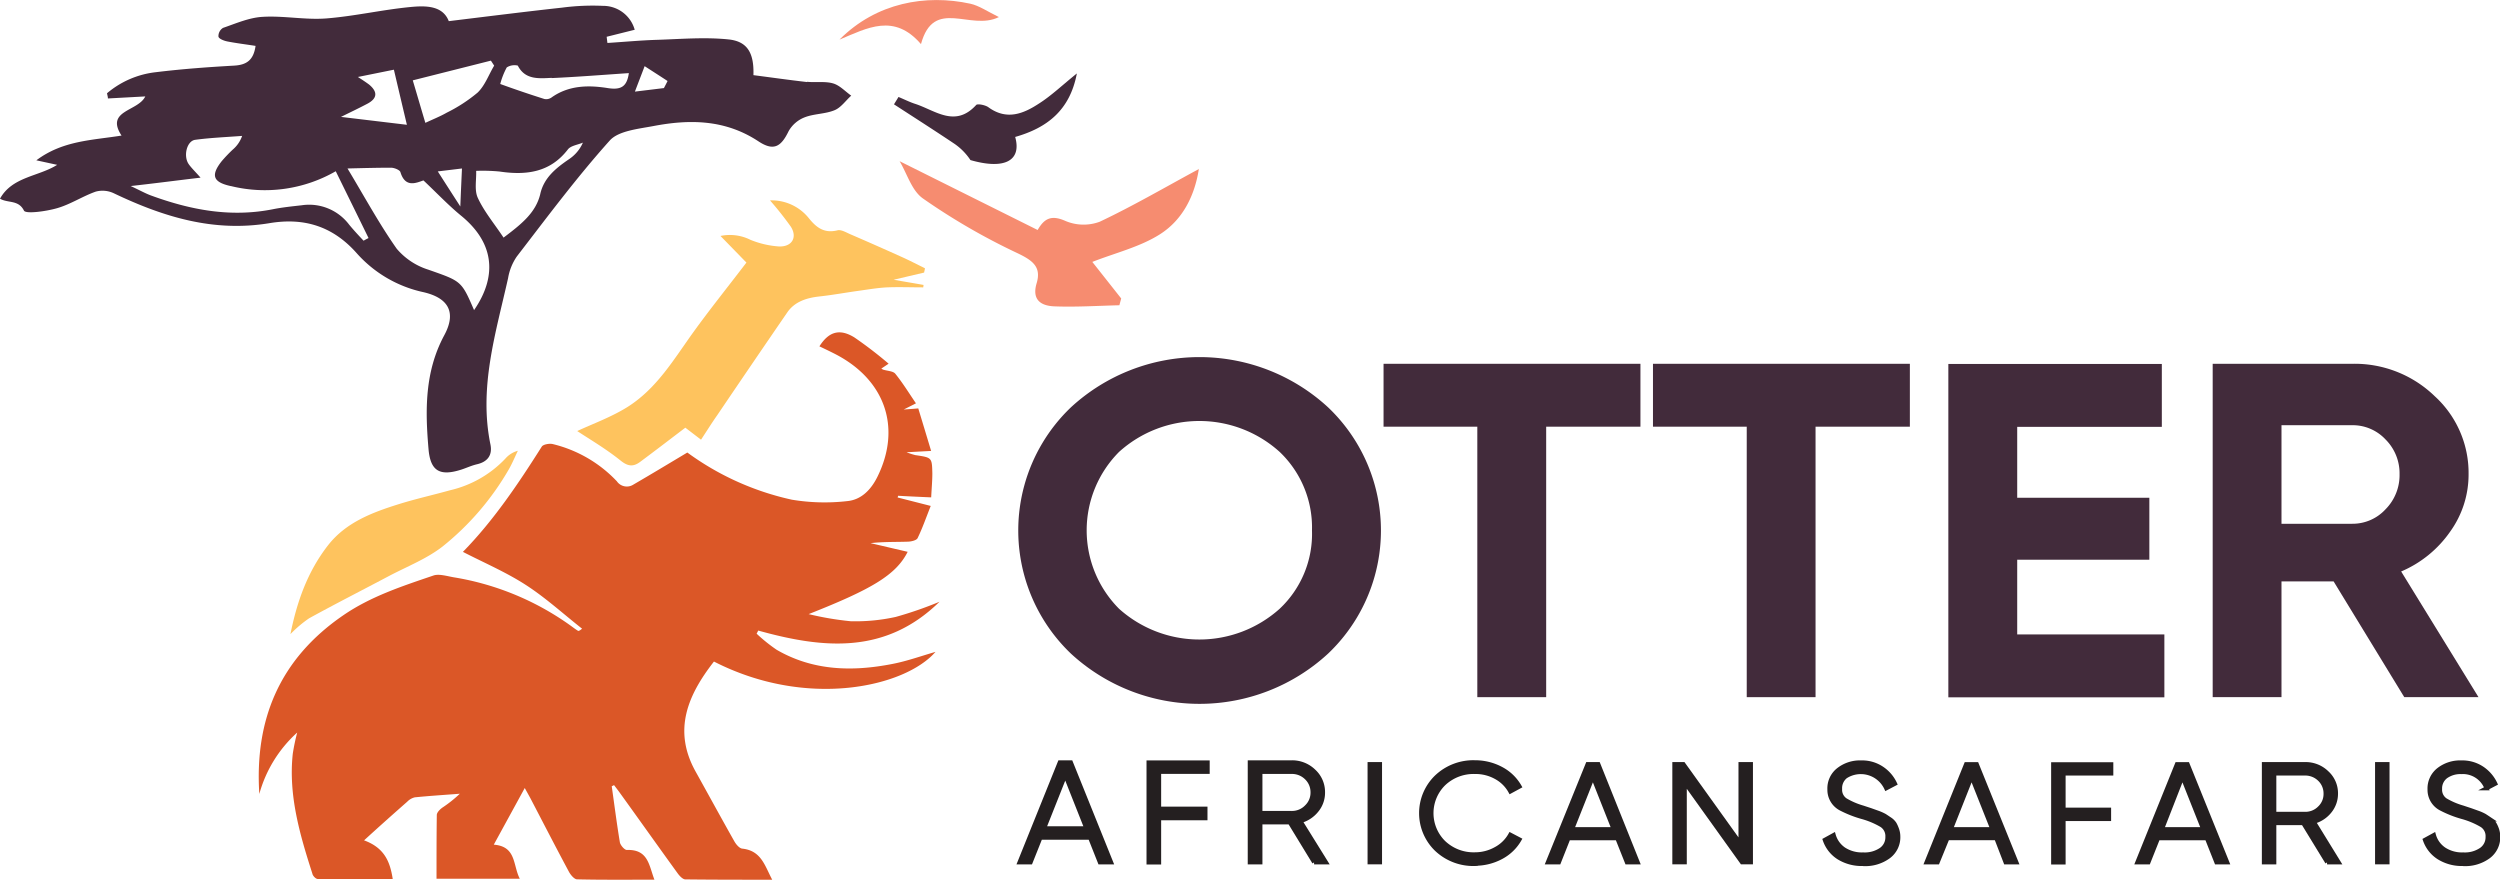
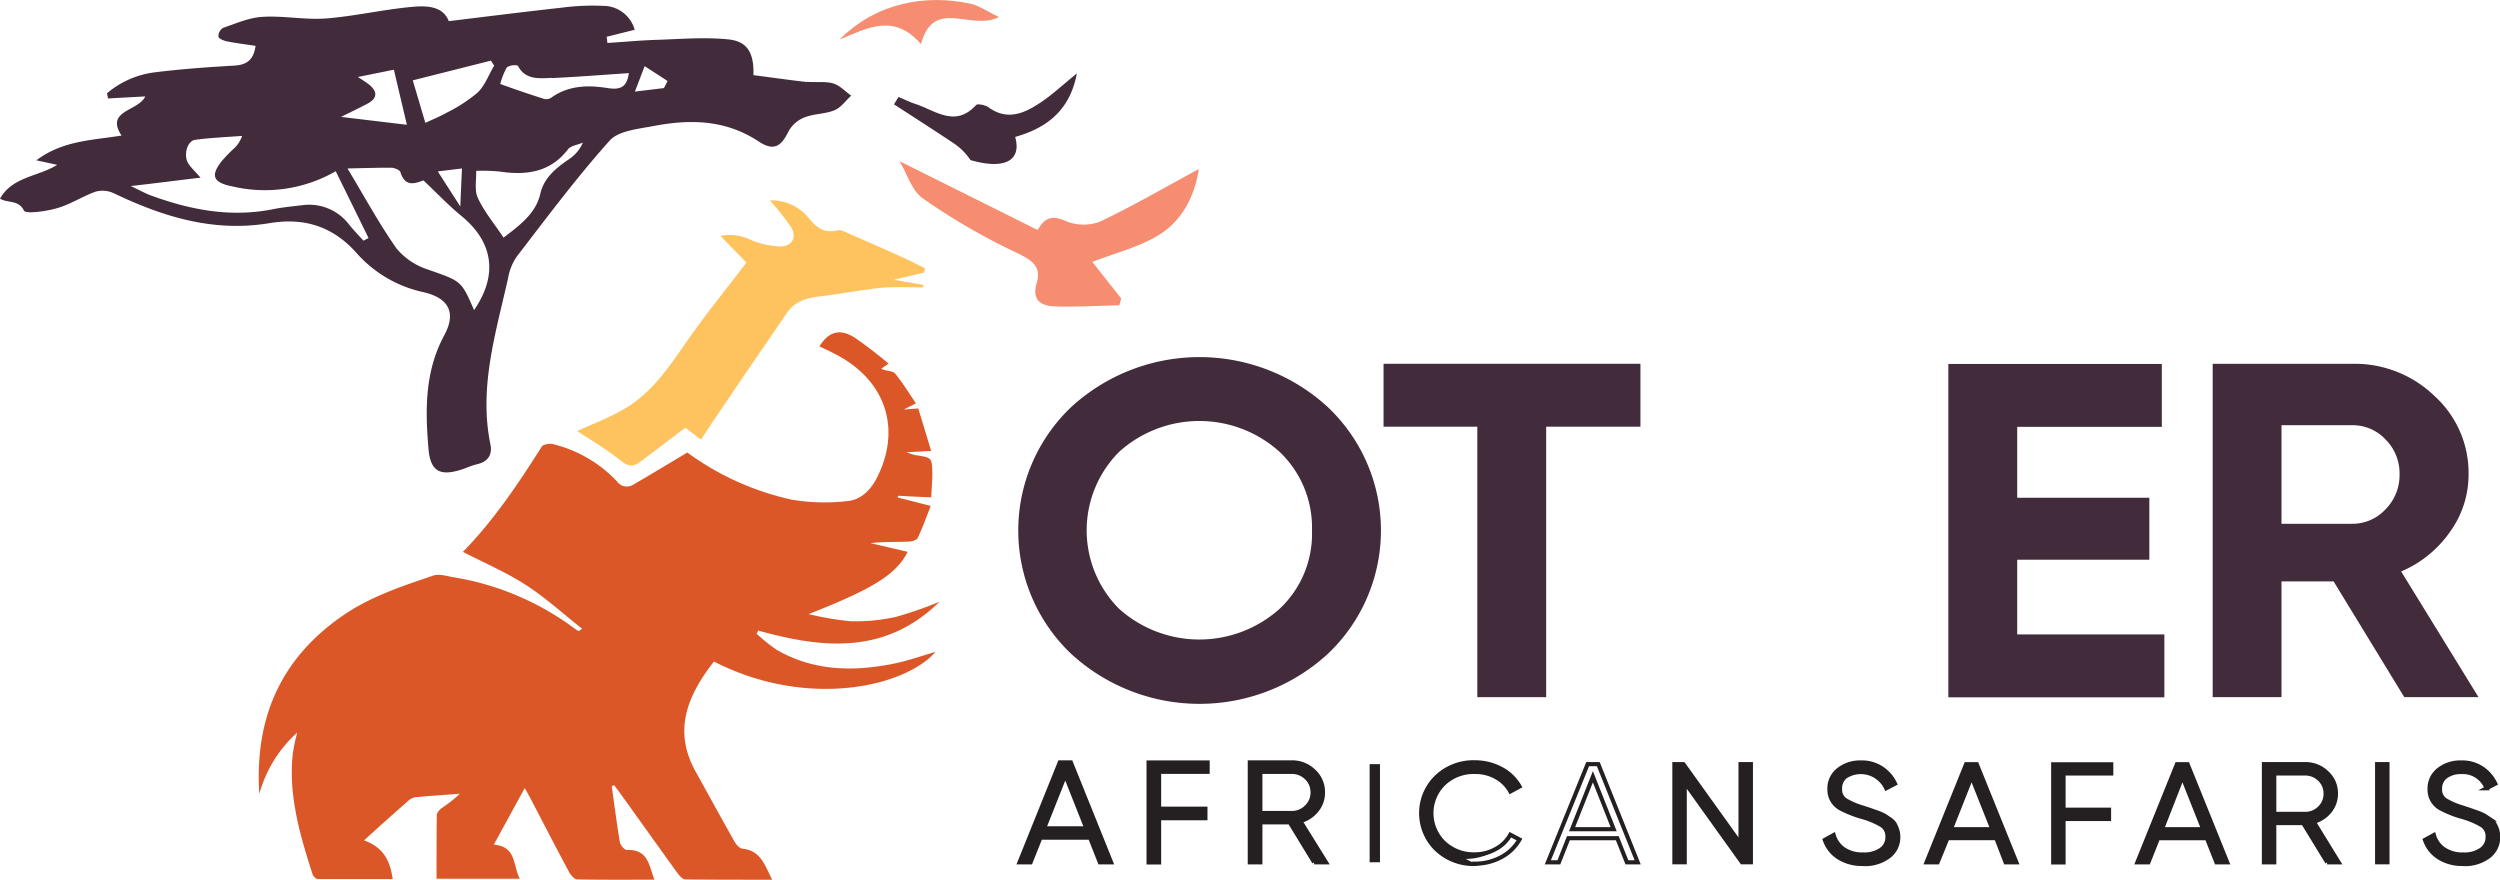
<svg xmlns="http://www.w3.org/2000/svg" id="Layer_1" data-name="Layer 1" viewBox="0 0 452.73 159.34">
  <defs>
    <style>.cls-1,.cls-7{fill:none;}.cls-2{clip-path:url(#clip-path);}.cls-3{fill:#db5727;}.cls-4{fill:#fec35e;}.cls-5{fill:#422b3b;}.cls-6{fill:#241f20;}.cls-7{stroke:#241f20;stroke-miterlimit:10;stroke-width:0.75px;}.cls-8{fill:#f68c70;}</style>
    <clipPath id="clip-path" transform="translate(-70.49 -280.84)">
      <rect class="cls-1" x="16.45" y="143.68" width="562.37" height="425.2" />
    </clipPath>
  </defs>
  <g class="cls-2">
    <path class="cls-3" d="M181.27,423.21c.48,3.38.91,6.77,1.47,10.15.09.53.84,1.4,1.26,1.4,3.89-.13,4,2.78,5,5.38-4.8,0-9.39.05-14-.06-.51,0-1.16-.79-1.47-1.35-2.36-4.4-4.64-8.83-6.95-13.26-.3-.56-.62-1.12-1.06-1.93l-5.61,10.26c4.12.32,3.44,3.73,4.71,6.17H149.54c0-3.91,0-7.72.05-11.53,0-.45.53-1,1-1.34a22.73,22.73,0,0,0,3.17-2.52c-2.71.21-5.44.38-8.15.65a2.83,2.83,0,0,0-1.37.79c-2.48,2.18-4.95,4.38-7.82,7,3.71,1.36,4.71,3.89,5.19,7-4.54,0-9,0-13.56,0-.37,0-.92-.56-1-1-2.27-7.07-4.35-14.17-3.54-21.69a37.11,37.11,0,0,1,.8-3.83,23.31,23.31,0,0,0-6.86,11.12c-.86-13.36,3.59-24.41,15.24-32.38,4.94-3.39,10.63-5.25,16.27-7.17,1-.36,2.46.1,3.67.31a50.16,50.16,0,0,1,21.72,9.14c.27.2.56.4.84.57.1,0,.24,0,.71-.4-3.38-2.66-6.57-5.58-10.17-7.91s-7.53-4-11.41-6c5.54-5.66,10-12.29,14.28-19.06.25-.41,1.41-.61,2-.46A23.59,23.59,0,0,1,182.2,368a2.19,2.19,0,0,0,3,.59c3.22-1.87,6.4-3.79,9.76-5.8a50.24,50.24,0,0,0,18.93,8.54,36,36,0,0,0,10,.26c2.59-.23,4.35-2.1,5.48-4.38,4.46-9,1.37-17.77-7.92-22.4-.85-.43-1.71-.84-2.57-1.25,1.69-2.66,3.65-3.27,6.34-1.61a74.6,74.6,0,0,1,6.19,4.75l-1.32.89a2.07,2.07,0,0,0,.34.19c.75.24,1.79.25,2.19.74,1.34,1.65,2.45,3.47,3.74,5.36L234.15,355c1.13-.08,1.74-.12,2.63-.2.75,2.45,1.5,4.95,2.33,7.7l-4.45.24a12.55,12.55,0,0,0,1.6.52c3,.44,3,.43,3.07,3.29,0,1.36-.13,2.75-.21,4.36-2.08-.09-4-.18-6-.29,0,.11-.06.22-.08.31l6,1.53c-.8,2-1.49,4-2.38,5.83-.19.4-1.13.62-1.72.64-2.24.08-4.49,0-6.8.27l6.72,1.57c-2.09,4.15-6.39,6.73-17.93,11.28a55.73,55.73,0,0,0,7.59,1.29,33.63,33.63,0,0,0,8.18-.78,68.64,68.64,0,0,0,7.93-2.75c-9.83,9.64-21.15,8.47-32.83,5.22l-.29.57a30.16,30.16,0,0,0,3.61,2.9c6.58,3.83,13.73,4,21,2.57,2.68-.52,5.26-1.46,7.78-2.18-5.48,6.32-23.19,10.42-40.12,1.75-4.75,6.09-7.47,12.43-3.34,19.89,2.36,4.24,4.68,8.5,7.07,12.73.31.53.9,1.22,1.41,1.26,3.44.38,4.06,3.08,5.41,5.63-5.43,0-10.58,0-15.73-.06-.49,0-1.1-.68-1.45-1.18-3.53-4.87-7-9.77-10.53-14.66-.3-.41-.62-.82-.93-1.23l-.36.18Z" transform="translate(-70.49 -280.84)" />
    <path class="cls-4" d="M197.46,360.48l-2.86-2.19c-2.81,2.13-5.47,4.18-8.18,6.19-1.21.9-2.18.87-3.54-.23-2.61-2.1-5.54-3.82-7.86-5.35,2.73-1.28,6.16-2.51,9.14-4.38,5.24-3.32,8.3-8.52,11.77-13.36,3-4.17,6.22-8.17,9.73-12.77-1.23-1.26-2.92-3-4.7-4.82a8.32,8.32,0,0,1,5.43.7,16.61,16.61,0,0,0,5.13,1.2c2.38.11,3.41-1.64,2.19-3.57a58.82,58.82,0,0,0-3.78-4.77,8.62,8.62,0,0,1,7,3.18c1.34,1.68,2.77,2.85,5.22,2.24.66-.17,1.55.37,2.28.69,3.13,1.35,6.23,2.72,9.33,4.12,1.43.64,2.82,1.37,4.22,2.05,0,.26-.1.53-.14.79l-5.52,1.3c2.18.38,3.81.65,5.42.94l-.06.44c-2.19,0-4.37-.09-6.55,0-1.77.09-3.53.4-5.28.64-2.31.32-4.62.75-6.93,1s-4.5.92-5.85,2.88q-6.4,9.32-12.73,18.68c-1,1.42-1.89,2.86-2.91,4.4" transform="translate(-70.49 -280.84)" />
-     <path class="cls-4" d="M123.08,395.7c1.18-5.9,3.1-11.32,6.78-16.07,3.27-4.21,8.06-6,13-7.54,3-.93,6.1-1.62,9.14-2.47a20,20,0,0,0,10-5.72,4.57,4.57,0,0,1,2.27-1.43c-.53,1.11-1,2.25-1.61,3.32a49.63,49.63,0,0,1-12,14c-2.83,2.21-6.36,3.6-9.61,5.3-4.86,2.58-9.79,5.08-14.6,7.73a22.06,22.06,0,0,0-3.38,2.87Z" transform="translate(-70.49 -280.84)" />
    <path class="cls-5" d="M311,399.2a34.35,34.35,0,0,1-46.58,0,30.84,30.84,0,0,1,0-44.59,34.35,34.35,0,0,1,46.58,0,30.76,30.76,0,0,1,0,44.59m-37.85-8.11a21.78,21.78,0,0,0,29.07,0,18.6,18.6,0,0,0,5.86-14.18,18.91,18.91,0,0,0-5.86-14.24,21.69,21.69,0,0,0-29.07,0,20.13,20.13,0,0,0,0,28.42" transform="translate(-70.49 -280.84)" />
    <polygon class="cls-5" points="297.07 65.88 297.07 77.27 280 77.27 280 126.25 267.53 126.25 267.53 77.27 250.55 77.27 250.55 65.88 297.07 65.88" />
-     <polygon class="cls-5" points="345.86 65.88 345.86 77.27 328.78 77.27 328.78 126.25 316.32 126.25 316.32 77.27 299.34 77.27 299.34 65.88 345.86 65.88" />
    <polygon class="cls-5" points="365.3 114.89 391.95 114.89 391.95 126.28 352.83 126.28 352.83 65.91 391.49 65.91 391.49 77.3 365.3 77.3 365.3 90.14 389.23 90.14 389.23 101.36 365.3 101.36 365.3 114.91 365.3 114.89" />
    <path class="cls-5" d="M505.88,407.08l-12.79-20.95h-9.44v20.95H471.19V346.72h25.3a20.83,20.83,0,0,1,14.9,5.86,18.82,18.82,0,0,1,6.14,14.14,17.69,17.69,0,0,1-3.34,10.4,20.62,20.62,0,0,1-8.87,7.21l14,22.75Zm-22.23-49.24v17.85h12.84a8.1,8.1,0,0,0,6-2.62,8.78,8.78,0,0,0,2.54-6.35,8.67,8.67,0,0,0-2.54-6.3,8.14,8.14,0,0,0-6-2.58Z" transform="translate(-70.49 -280.84)" />
    <path class="cls-6" d="M269.67,437l-1.77-4.46h-9L257.12,437h-2l7.29-18.1h2l7.29,18.1h-2Zm-10.08-6.15h7.64l-3.83-9.67-3.84,9.67Z" transform="translate(-70.49 -280.84)" />
    <path class="cls-7" d="M269.67,437l-1.77-4.46h-9L257.12,437h-2l7.29-18.1h2l7.29,18.1h-2Zm-10.08-6.15h7.64l-3.83-9.67-3.84,9.67Z" transform="translate(-70.49 -280.84)" />
    <polygon class="cls-6" points="218.69 139.77 209.9 139.77 209.9 146.45 218.29 146.45 218.29 148.17 209.9 148.17 209.9 156.18 208 156.18 208 138.08 218.69 138.08 218.69 139.8 218.69 139.77" />
    <polygon class="cls-7" points="218.69 139.77 209.9 139.77 209.9 146.45 218.29 146.45 218.29 148.17 209.9 148.17 209.9 156.18 208 156.18 208 138.08 218.69 138.08 218.69 139.8 218.69 139.77" />
    <path class="cls-6" d="M308.48,437l-4.42-7.24h-5.33V437h-1.91v-18.1h7.59a5.62,5.62,0,0,1,4,1.59,5.12,5.12,0,0,1,1.66,3.84,5,5,0,0,1-1.15,3.27,5.69,5.69,0,0,1-2.95,1.93l4.64,7.47h-2.15Zm-9.75-16.38v7.45h5.68a3.64,3.64,0,0,0,2.68-1.11,3.54,3.54,0,0,0,1.1-2.63,3.6,3.6,0,0,0-1.1-2.63,3.73,3.73,0,0,0-2.68-1.08Z" transform="translate(-70.49 -280.84)" />
    <path class="cls-7" d="M308.48,437l-4.42-7.24h-5.33V437h-1.91v-18.1h7.59a5.62,5.62,0,0,1,4,1.59,5.12,5.12,0,0,1,1.66,3.84,5,5,0,0,1-1.15,3.27,5.69,5.69,0,0,1-2.95,1.93l4.64,7.47h-2.15Zm-9.75-16.38v7.45h5.68a3.64,3.64,0,0,0,2.68-1.11,3.54,3.54,0,0,0,1.1-2.63,3.6,3.6,0,0,0-1.1-2.63,3.73,3.73,0,0,0-2.68-1.08Z" transform="translate(-70.49 -280.84)" />
    <rect class="cls-6" x="248.03" y="138.38" width="1.87" height="17.77" />
-     <rect class="cls-7" x="248.03" y="138.38" width="1.87" height="17.77" />
-     <path class="cls-6" d="M337.61,437.29a9.7,9.7,0,0,1-7-2.66,9.12,9.12,0,0,1,0-13.07,9.67,9.67,0,0,1,7-2.67,10,10,0,0,1,4.74,1.18,8.26,8.26,0,0,1,3.32,3.2l-1.66.9a6.51,6.51,0,0,0-2.61-2.59,7.59,7.59,0,0,0-3.79-.95,7.85,7.85,0,0,0-5.69,2.16,7.47,7.47,0,0,0,0,10.61,7.85,7.85,0,0,0,5.69,2.16,7.68,7.68,0,0,0,3.79-1A6.48,6.48,0,0,0,344,432l1.66.87a8.26,8.26,0,0,1-3.32,3.2,10,10,0,0,1-4.74,1.18Z" transform="translate(-70.49 -280.84)" />
+     <path class="cls-6" d="M337.61,437.29a9.7,9.7,0,0,1-7-2.66,9.12,9.12,0,0,1,0-13.07,9.67,9.67,0,0,1,7-2.67,10,10,0,0,1,4.74,1.18,8.26,8.26,0,0,1,3.32,3.2l-1.66.9a6.51,6.51,0,0,0-2.61-2.59,7.59,7.59,0,0,0-3.79-.95,7.85,7.85,0,0,0-5.69,2.16,7.47,7.47,0,0,0,0,10.61,7.85,7.85,0,0,0,5.69,2.16,7.68,7.68,0,0,0,3.79-1A6.48,6.48,0,0,0,344,432a8.26,8.26,0,0,1-3.32,3.2,10,10,0,0,1-4.74,1.18Z" transform="translate(-70.49 -280.84)" />
    <path class="cls-7" d="M337.61,437.29a9.7,9.7,0,0,1-7-2.66,9.12,9.12,0,0,1,0-13.07,9.67,9.67,0,0,1,7-2.67,10,10,0,0,1,4.74,1.18,8.26,8.26,0,0,1,3.32,3.2l-1.66.9a6.51,6.51,0,0,0-2.61-2.59,7.59,7.59,0,0,0-3.79-.95,7.85,7.85,0,0,0-5.69,2.16,7.47,7.47,0,0,0,0,10.61,7.85,7.85,0,0,0,5.69,2.16,7.68,7.68,0,0,0,3.79-1A6.48,6.48,0,0,0,344,432l1.66.87a8.26,8.26,0,0,1-3.32,3.2,10,10,0,0,1-4.74,1.18Z" transform="translate(-70.49 -280.84)" />
-     <path class="cls-6" d="M365.11,437l-1.74-4.37h-8.85L352.79,437h-2L358,419.22h1.93L367.06,437h-1.95Zm-9.9-6h7.5l-3.76-9.5-3.77,9.5Z" transform="translate(-70.49 -280.84)" />
    <path class="cls-7" d="M365.11,437l-1.74-4.37h-8.85L352.79,437h-2L358,419.22h1.93L367.06,437h-1.95Zm-9.9-6h7.5l-3.76-9.5-3.77,9.5Z" transform="translate(-70.49 -280.84)" />
    <polygon class="cls-6" points="315.2 138.38 317.07 138.38 317.07 156.15 315.46 156.15 305.09 141.68 305.09 156.15 303.22 156.15 303.22 138.38 304.85 138.38 315.2 152.81 315.2 138.38" />
    <polygon class="cls-7" points="315.2 138.38 317.07 138.38 317.07 156.15 315.46 156.15 305.09 141.68 305.09 156.15 303.22 156.15 303.22 138.38 304.85 138.38 315.2 152.81 315.2 138.38" />
    <path class="cls-6" d="M407.84,437.29a7.89,7.89,0,0,1-4.37-1.15,6.1,6.1,0,0,1-2.52-3.2l1.6-.88a4.67,4.67,0,0,0,1.87,2.59,6,6,0,0,0,3.48.93,5.27,5.27,0,0,0,3.24-.88,2.71,2.71,0,0,0,1.15-2.31,2.34,2.34,0,0,0-1.05-2.11,14.6,14.6,0,0,0-3.5-1.48,20.25,20.25,0,0,1-3.82-1.49,3.83,3.83,0,0,1-2.13-3.52,4.27,4.27,0,0,1,1.66-3.57,6.29,6.29,0,0,1,4.08-1.3,6.43,6.43,0,0,1,3.76,1.08,6.71,6.71,0,0,1,2.37,2.76l-1.58.83a5.09,5.09,0,0,0-7.37-2.13,2.69,2.69,0,0,0-1,2.26,2.25,2.25,0,0,0,.95,2,13.32,13.32,0,0,0,3.15,1.36l1.46.48,1.26.45a8.85,8.85,0,0,1,1.24.55c.26.16.57.38,1,.66a2.91,2.91,0,0,1,.82.83,6.34,6.34,0,0,1,.44,1,3.91,3.91,0,0,1,.22,1.28,4.35,4.35,0,0,1-1.74,3.62,7.14,7.14,0,0,1-4.56,1.36Z" transform="translate(-70.49 -280.84)" />
    <path class="cls-7" d="M407.84,437.29a7.89,7.89,0,0,1-4.37-1.15,6.1,6.1,0,0,1-2.52-3.2l1.6-.88a4.67,4.67,0,0,0,1.87,2.59,6,6,0,0,0,3.48.93,5.27,5.27,0,0,0,3.24-.88,2.71,2.71,0,0,0,1.15-2.31,2.34,2.34,0,0,0-1.05-2.11,14.6,14.6,0,0,0-3.5-1.48,20.25,20.25,0,0,1-3.82-1.49,3.83,3.83,0,0,1-2.13-3.52,4.27,4.27,0,0,1,1.66-3.57,6.29,6.29,0,0,1,4.08-1.3,6.43,6.43,0,0,1,3.76,1.08,6.71,6.71,0,0,1,2.37,2.76l-1.58.83a5.09,5.09,0,0,0-7.37-2.13,2.69,2.69,0,0,0-1,2.26,2.25,2.25,0,0,0,.95,2,13.32,13.32,0,0,0,3.15,1.36l1.46.48,1.26.45a8.85,8.85,0,0,1,1.24.55c.26.16.57.38,1,.66a2.91,2.91,0,0,1,.82.83,6.34,6.34,0,0,1,.44,1,3.91,3.91,0,0,1,.22,1.28,4.35,4.35,0,0,1-1.74,3.62,7.14,7.14,0,0,1-4.56,1.36Z" transform="translate(-70.49 -280.84)" />
    <path class="cls-6" d="M433.69,437,432,432.62h-8.84L421.37,437h-2l7.17-17.77h1.92L435.64,437h-1.95Zm-9.9-6h7.51l-3.77-9.5-3.76,9.5Z" transform="translate(-70.49 -280.84)" />
    <path class="cls-7" d="M433.69,437,432,432.62h-8.84L421.37,437h-2l7.17-17.77h1.92L435.64,437h-1.95Zm-9.9-6h7.51l-3.77-9.5-3.76,9.5Z" transform="translate(-70.49 -280.84)" />
    <polygon class="cls-6" points="382.33 140.07 373.69 140.07 373.69 146.63 381.93 146.63 381.93 148.31 373.69 148.31 373.69 156.18 371.82 156.18 371.82 138.41 382.33 138.41 382.33 140.09 382.33 140.07" />
    <polygon class="cls-7" points="382.33 140.07 373.69 140.07 373.69 146.63 381.93 146.63 381.93 148.31 373.69 148.31 373.69 156.18 371.82 156.18 371.82 138.41 382.33 138.41 382.33 140.09 382.33 140.07" />
    <path class="cls-6" d="M471.87,437l-1.73-4.37h-8.85L459.55,437h-2l7.17-17.77h1.92L473.82,437h-1.95Zm-9.9-6h7.51l-3.77-9.5L462,431Z" transform="translate(-70.49 -280.84)" />
    <path class="cls-7" d="M471.87,437l-1.73-4.37h-8.85L459.55,437h-2l7.17-17.77h1.92L473.82,437h-1.95Zm-9.9-6h7.51l-3.77-9.5L462,431Z" transform="translate(-70.49 -280.84)" />
    <path class="cls-6" d="M491.93,437l-4.35-7.11h-5.24V437h-1.87V419.22h7.45a5.51,5.51,0,0,1,3.95,1.56,5,5,0,0,1,1.64,3.77,5,5,0,0,1-1.14,3.22,5.55,5.55,0,0,1-2.89,1.88L494,437h-2.1Zm-9.59-16.09v7.32h5.58a3.6,3.6,0,0,0,2.64-1.08,3.48,3.48,0,0,0,1.08-2.59,3.53,3.53,0,0,0-1.08-2.59,3.7,3.7,0,0,0-2.64-1.06Z" transform="translate(-70.49 -280.84)" />
    <path class="cls-7" d="M491.93,437l-4.35-7.11h-5.24V437h-1.87V419.22h7.45a5.51,5.51,0,0,1,3.95,1.56,5,5,0,0,1,1.64,3.77,5,5,0,0,1-1.14,3.22,5.55,5.55,0,0,1-2.89,1.88L494,437h-2.1Zm-9.59-16.09v7.32h5.58a3.6,3.6,0,0,0,2.64-1.08,3.48,3.48,0,0,0,1.08-2.59,3.53,3.53,0,0,0-1.08-2.59,3.7,3.7,0,0,0-2.64-1.06Z" transform="translate(-70.49 -280.84)" />
    <rect class="cls-6" x="430.48" y="138.38" width="1.87" height="17.77" />
    <rect class="cls-7" x="430.48" y="138.38" width="1.87" height="17.77" />
    <path class="cls-8" d="M287.63,311.43c-6.16,3.33-11.95,6.71-18,9.57a8.42,8.42,0,0,1-6.18-.14c-2.55-1.14-3.84-.48-5.05,1.63l-25-12.46c1.39,2.33,2.2,5.34,4.24,6.76a116.34,116.34,0,0,0,16.94,9.82c2.89,1.36,4.53,2.53,3.64,5.51s.71,4.11,3.25,4.2c3.9.15,7.82-.11,11.73-.2l.33-1.23-5.23-6.62c4.18-1.64,8.64-2.71,12.24-5,4.11-2.61,6.3-6.95,7.06-11.87Z" transform="translate(-70.49 -280.84)" />
    <path class="cls-5" d="M232.41,299.75c3.57,2.32,7.17,4.62,10.73,7a10.78,10.78,0,0,1,3.09,3.08c6.18,1.78,9.31.12,8.1-4.19,5.75-1.64,9.91-4.8,11.17-11.5-2.67,2.15-4.59,4-6.81,5.42-2.84,1.87-5.88,3.13-9.21.7-.56-.41-2-.69-2.22-.4-3.79,4.14-7.36,1-11-.2-1.05-.33-2-.83-3.06-1.26-.27.46-.56.9-.83,1.36" transform="translate(-70.49 -280.84)" />
    <path class="cls-8" d="M222.55,288c5-2.09,9.86-4.83,14.72.83,2.33-8.55,8.94-2.31,14.11-4.9-2.14-1.05-3.59-2.07-5.18-2.42-8-1.74-17-.22-23.67,6.49Z" transform="translate(-70.49 -280.84)" />
    <path class="cls-5" d="M216.64,295.65c1.56.17,3.23-.13,4.7.29,1.23.35,2.2,1.45,3.3,2.22-1,.9-1.84,2.15-3,2.63-1.69.71-3.73.63-5.44,1.3a5.69,5.69,0,0,0-2.9,2.51c-1.37,2.83-2.71,3.67-5.5,1.81-6-3.94-12.41-4-19-2.74-2.76.52-6.33.87-7.89,2.62-6,6.69-11.35,13.89-16.83,21a9.8,9.8,0,0,0-1.58,3.92c-2.22,9.92-5.32,19.75-3.2,30.1.38,1.84-.39,3.12-2.41,3.6-1,.23-1.85.64-2.79.95-3.89,1.26-5.64.36-6-3.61-.62-7.08-.72-14.09,2.85-20.71,2.2-4.08.83-6.74-3.82-7.8a22.49,22.49,0,0,1-12-7c-4.35-4.94-9.56-6.53-15.82-5.49-10.2,1.7-19.32-1.17-28.23-5.42a4.76,4.76,0,0,0-3.25-.29c-2.39.84-4.56,2.3-7,3-2,.58-5.7,1.08-6,.44-1-2-2.89-1.31-4.34-2.16,2.22-4,7-4,10.35-6.13l-3.77-.82c4.8-3.59,10.06-3.62,15.43-4.48-3-4.59,3-4.36,4.3-7.09l-6.77.37c0-.32-.11-.63-.16-.94a16.49,16.49,0,0,1,8.88-3.82c4.72-.58,9.47-.92,14.2-1.19,2.21-.14,3.46-1,3.82-3.57-1.78-.28-3.47-.48-5.14-.81-.59-.12-1.5-.47-1.58-.87a1.75,1.75,0,0,1,.83-1.58c2.36-.81,4.75-1.87,7.18-2,3.81-.23,7.7.58,11.5.29,5.11-.4,10.15-1.58,15.26-2.07,2.78-.27,5.85-.27,6.94,2.56,7-.85,13.77-1.71,20.54-2.45a42.42,42.42,0,0,1,7.38-.32,5.93,5.93,0,0,1,5.75,4.33l-5.08,1.27c.05.38.09.74.14,1.12,3-.19,6.06-.48,9.09-.57,4.28-.14,8.62-.51,12.84-.07,3.43.35,4.64,2.47,4.51,6.47,3.19.41,6.46.88,9.72,1.25ZM143,312c-.13-.39-1.08-.77-1.67-.79-2.36,0-4.71.06-7.91.14,3.11,5.16,5.72,10,8.91,14.53a12.35,12.35,0,0,0,5.71,3.79c6,2.11,6,2,8.3,7.33,4.38-6.38,3.49-12.34-2.35-17.1-2.34-1.92-4.42-4.14-6.82-6.39-1.4.5-3.31,1.34-4.17-1.51m-30.71,2.54c-3.22-.7-3.68-1.93-1.66-4.5a26.19,26.19,0,0,1,2-2.1,5.7,5.7,0,0,0,1.71-2.49c-2.84.22-5.69.33-8.51.71-1.53.21-2.19,3-1.14,4.44.48.67,1.09,1.25,2.12,2.41-4.31.51-8,1-12.65,1.52,1.72.8,2.68,1.35,3.7,1.72,7.11,2.6,14.36,4,22,2.49,1.74-.35,3.52-.53,5.29-.73a9.07,9.07,0,0,1,8.55,3.49c.82,1,1.75,2,2.63,2.93q.45-.26.9-.48c-1.92-3.93-3.85-7.85-5.94-12.1a25.72,25.72,0,0,1-19,2.68Zm56.05,1.37c.68-2.9,2.82-4.62,5.19-6.24a6.93,6.93,0,0,0,2.52-3c-.92.39-2.2.55-2.72,1.23-3.19,4.15-7.49,4.73-12.39,4a33,33,0,0,0-4.22-.12c.06,1.64-.35,3.5.3,4.9,1.13,2.45,2.94,4.61,4.66,7.19,3.18-2.4,5.85-4.48,6.66-7.94m-20.8-12.85c1.35-.64,2.66-1.15,3.84-1.83a27.94,27.94,0,0,0,5.6-3.64c1.35-1.3,2-3.22,3-4.88l-.59-.91-14.15,3.57c.74,2.47,1.42,4.83,2.27,7.67Zm22.87-8.14c-2.29.1-4.81.41-6.15-2.22a2.6,2.6,0,0,0-2,.33,13.48,13.48,0,0,0-1.18,3c2.75,1,5.35,1.88,8,2.72a1.68,1.68,0,0,0,1.28-.27c3.1-2.22,6.69-2.27,10.18-1.71,2.49.4,3.49-.33,3.83-2.71-4.74.32-9.34.69-14,.9Zm-26.23,8.52c-.86-3.62-1.6-6.76-2.36-10l-6.52,1.32c1,.64,1.52,1,2,1.35,1.6,1.31,1.58,2.53-.33,3.52-1.4.74-2.85,1.43-4.73,2.36l11.95,1.43m5.58,8.44c1.4,2.19,2.56,4,4.08,6.35.11-2.76.2-4.72.3-6.88l-4.37.53Zm37.46-19.06c-.71,1.87-1.19,3.1-1.76,4.61l5.25-.64c.23-.43.45-.85.66-1.28-1.23-.81-2.47-1.6-4.15-2.69" transform="translate(-70.49 -280.84)" />
    <path class="cls-6" d="M516.53,437.29a7.87,7.87,0,0,1-4.37-1.15,6.11,6.11,0,0,1-2.53-3.2l1.61-.88a4.62,4.62,0,0,0,1.87,2.59,5.94,5.94,0,0,0,3.47.93,5.27,5.27,0,0,0,3.24-.88,2.72,2.72,0,0,0,1.16-2.31,2.32,2.32,0,0,0-1.06-2.11,14.6,14.6,0,0,0-3.5-1.48,19.77,19.77,0,0,1-3.81-1.49,3.82,3.82,0,0,1-2.14-3.52,4.3,4.3,0,0,1,1.66-3.57,6.31,6.31,0,0,1,4.08-1.3A6.48,6.48,0,0,1,520,420a6.86,6.86,0,0,1,2.37,2.76l-1.58.83a4.59,4.59,0,0,0-4.58-2.94,4.53,4.53,0,0,0-2.79.81,2.69,2.69,0,0,0-1.06,2.26,2.27,2.27,0,0,0,.95,2,13.24,13.24,0,0,0,3.16,1.36l1.45.48,1.26.45a8.34,8.34,0,0,1,1.24.55c.26.16.58.38,1,.66a3,3,0,0,1,.81.83,5.52,5.52,0,0,1,.45,1,4.19,4.19,0,0,1,.21,1.28,4.35,4.35,0,0,1-1.74,3.62,7.14,7.14,0,0,1-4.56,1.36Z" transform="translate(-70.49 -280.84)" />
    <path class="cls-7" d="M516.53,437.29a7.87,7.87,0,0,1-4.37-1.15,6.11,6.11,0,0,1-2.53-3.2l1.61-.88a4.62,4.62,0,0,0,1.87,2.59,5.94,5.94,0,0,0,3.47.93,5.27,5.27,0,0,0,3.24-.88,2.72,2.72,0,0,0,1.16-2.31,2.32,2.32,0,0,0-1.06-2.11,14.6,14.6,0,0,0-3.5-1.48,19.77,19.77,0,0,1-3.81-1.49,3.82,3.82,0,0,1-2.14-3.52,4.3,4.3,0,0,1,1.66-3.57,6.31,6.31,0,0,1,4.08-1.3A6.48,6.48,0,0,1,520,420a6.86,6.86,0,0,1,2.37,2.76l-1.58.83a4.59,4.59,0,0,0-4.58-2.94,4.53,4.53,0,0,0-2.79.81,2.69,2.69,0,0,0-1.06,2.26,2.27,2.27,0,0,0,.95,2,13.24,13.24,0,0,0,3.16,1.36l1.45.48,1.26.45a8.34,8.34,0,0,1,1.24.55c.26.16.58.38,1,.66a3,3,0,0,1,.81.83,5.52,5.52,0,0,1,.45,1,4.19,4.19,0,0,1,.21,1.28,4.35,4.35,0,0,1-1.74,3.62,7.14,7.14,0,0,1-4.56,1.36Z" transform="translate(-70.49 -280.84)" />
  </g>
</svg>